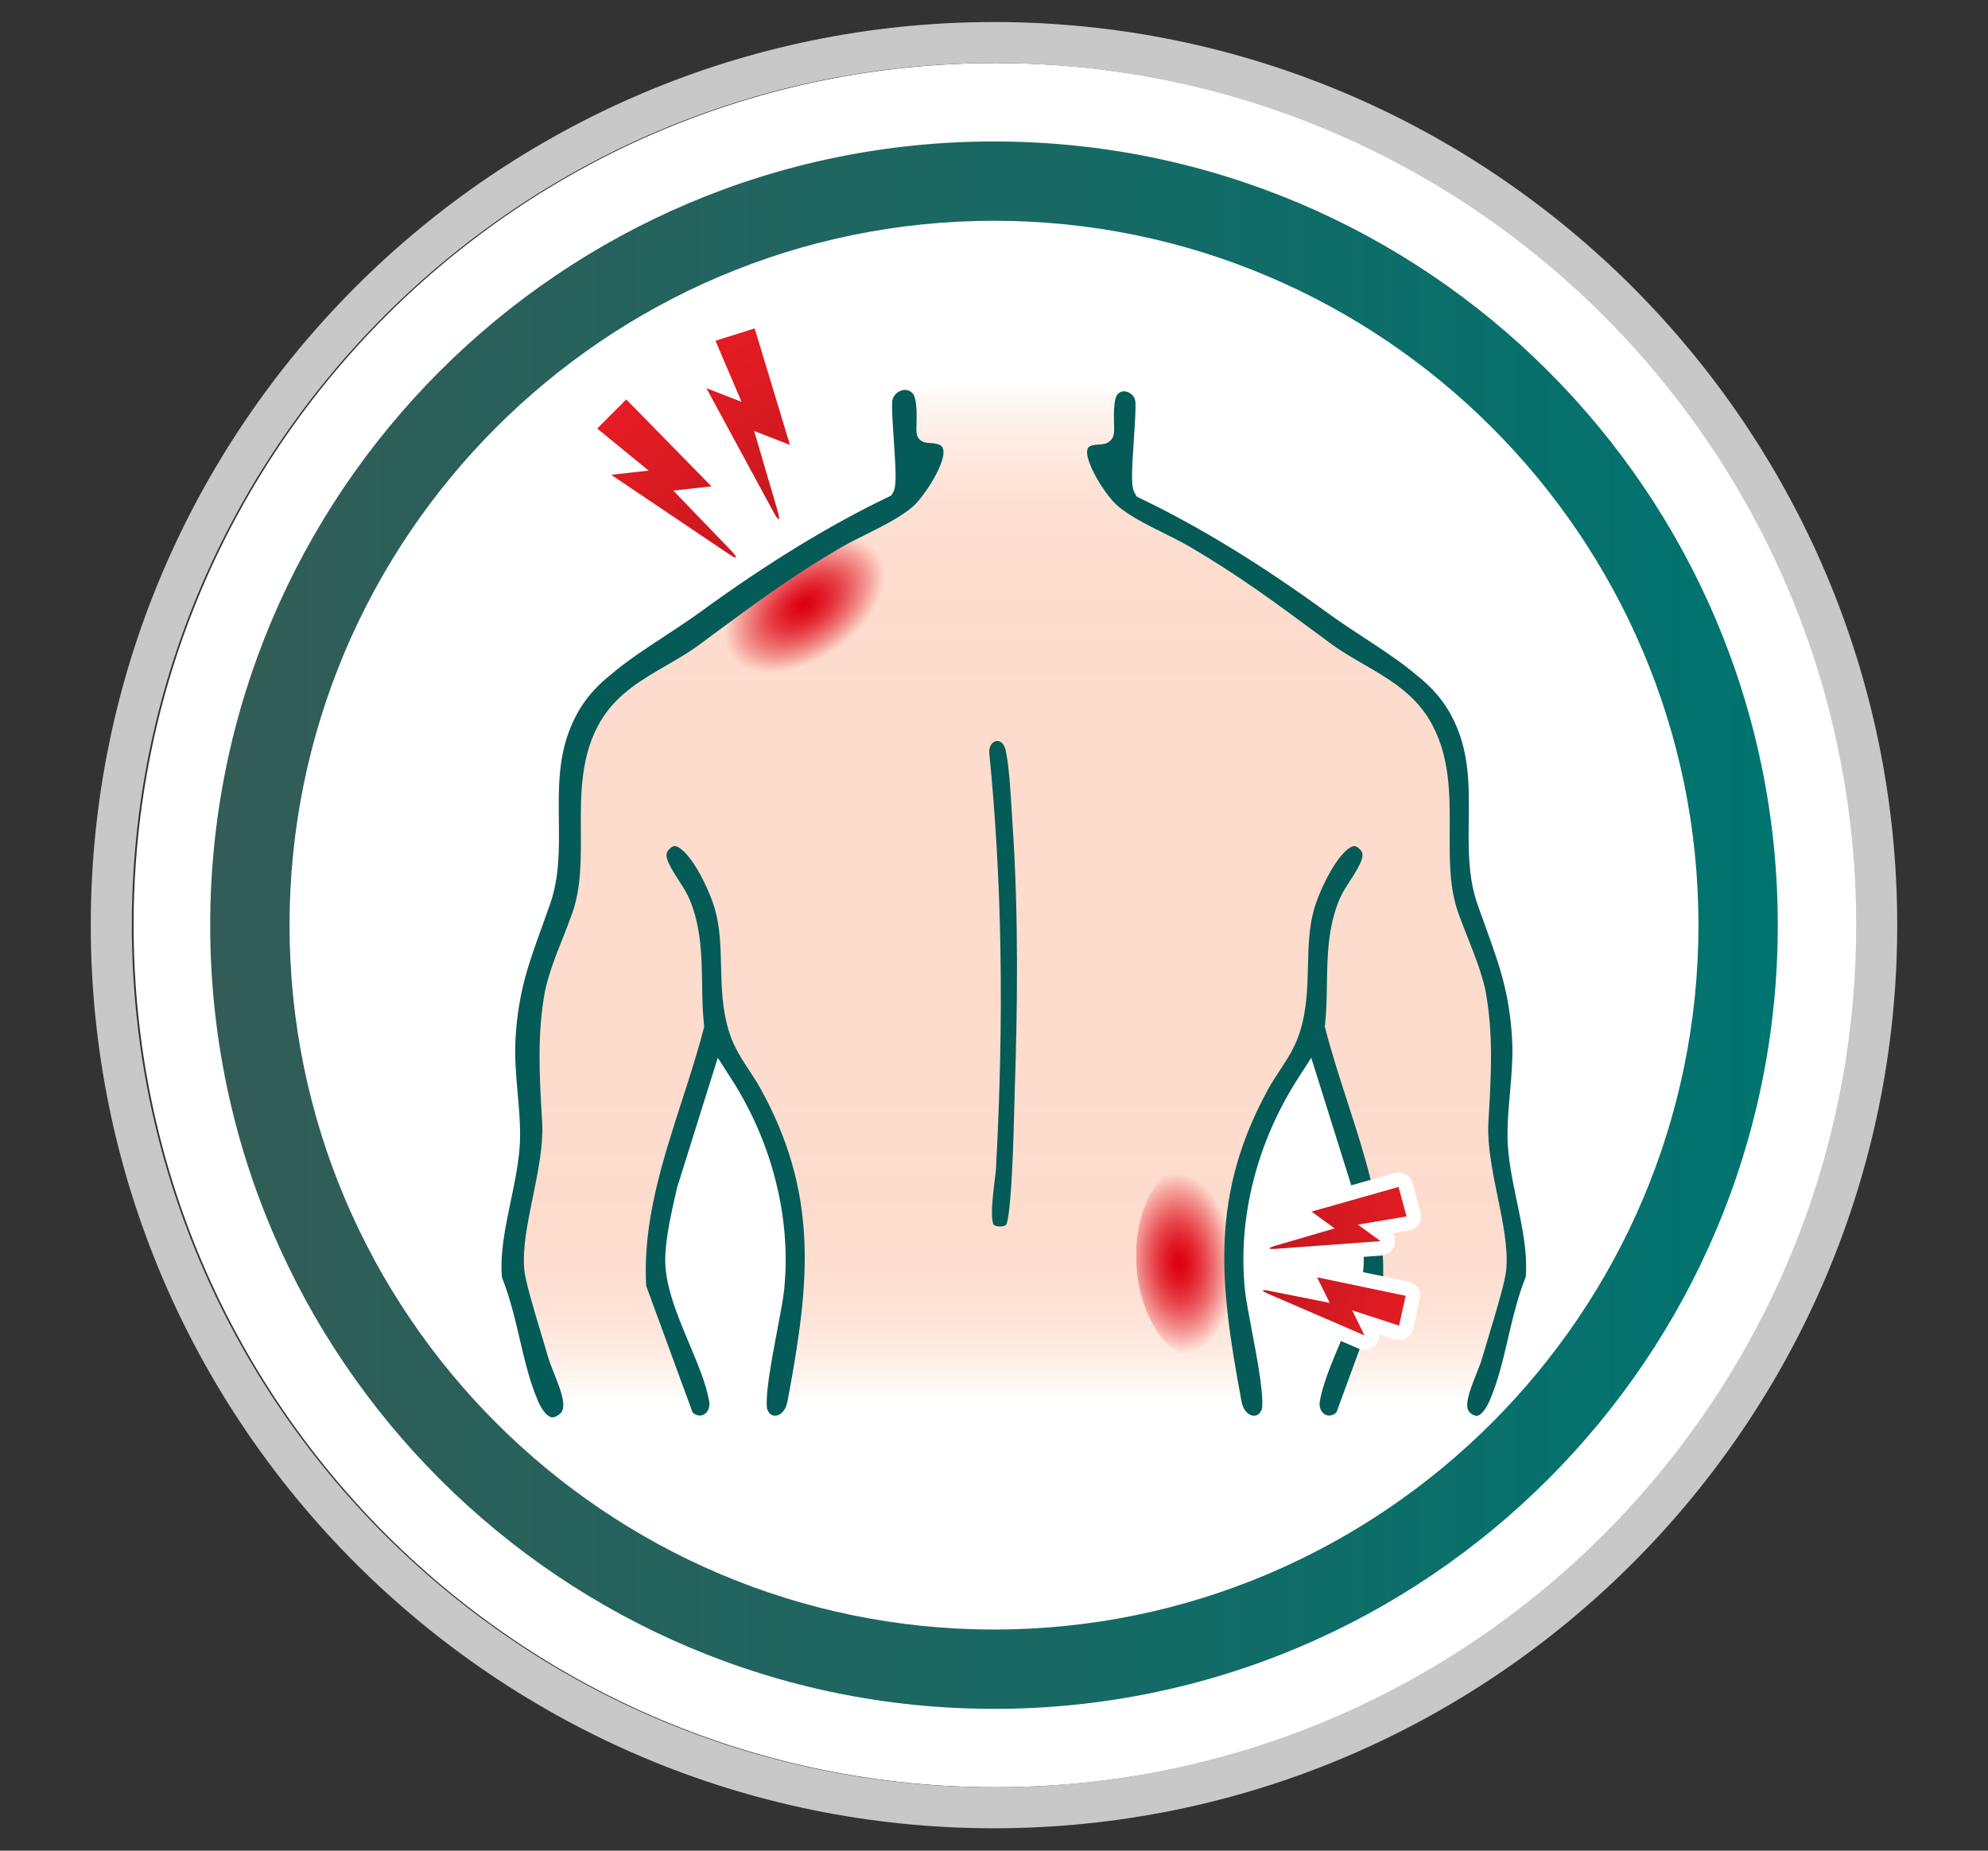
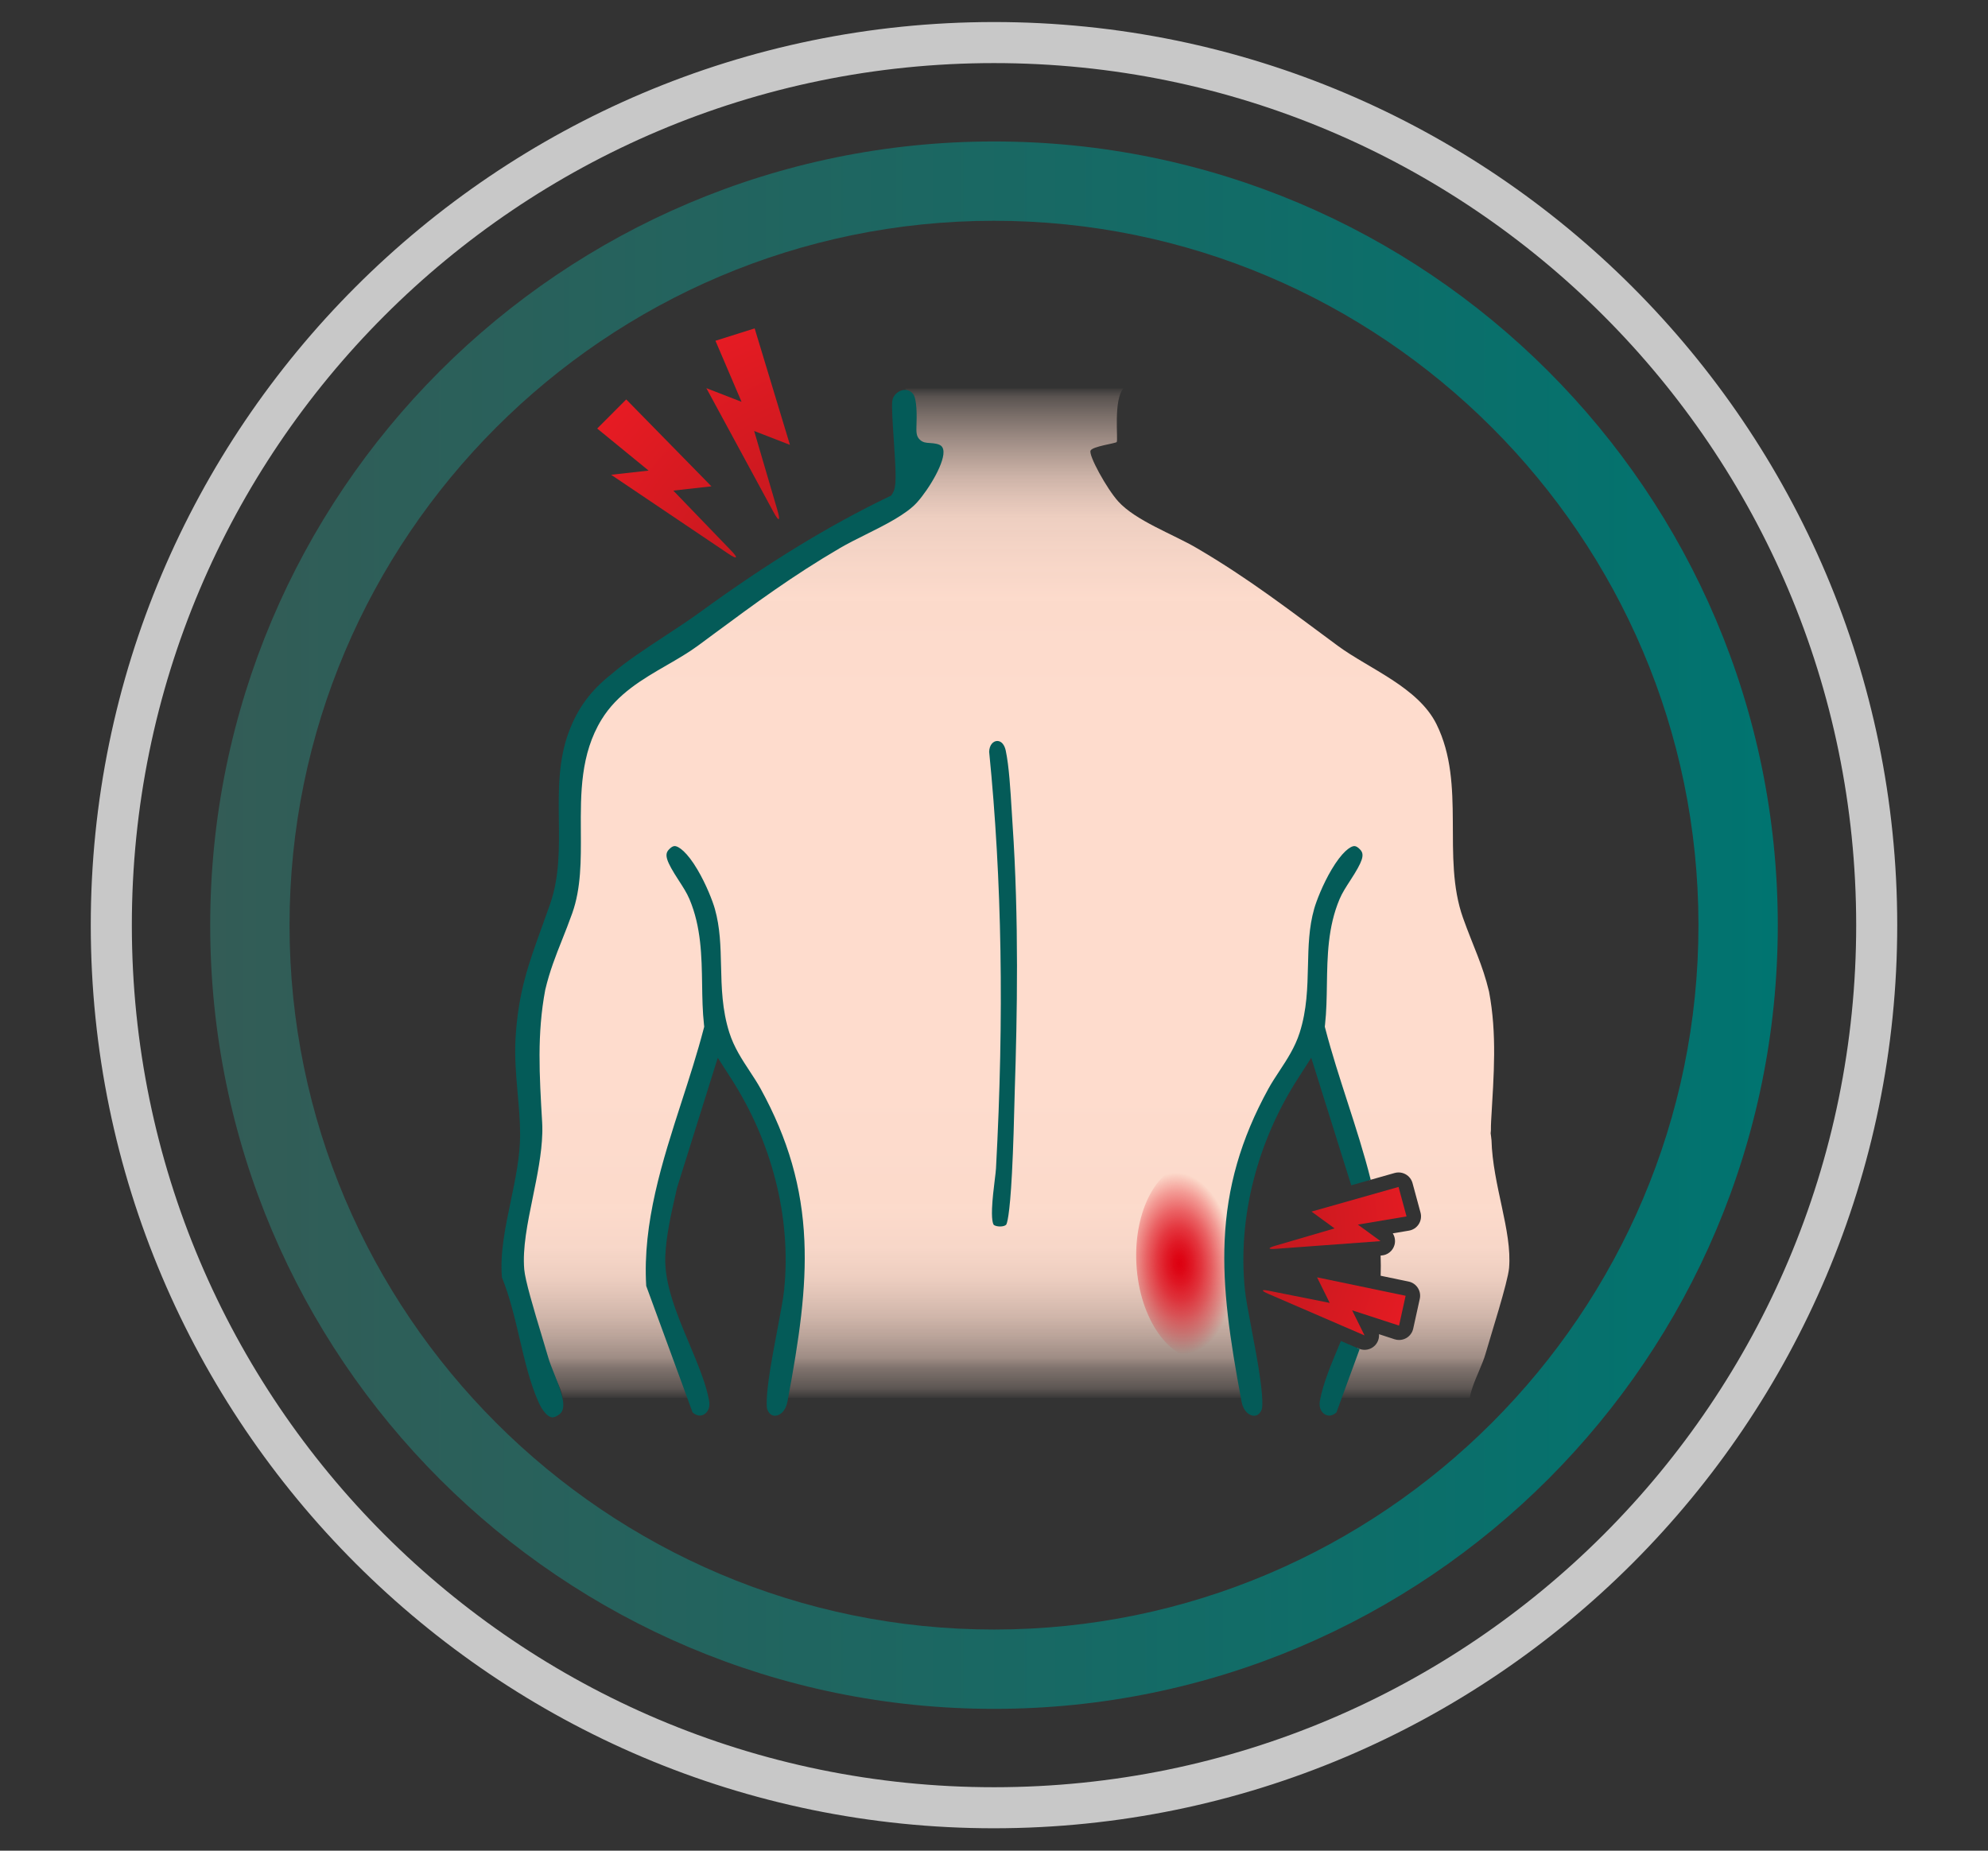
<svg xmlns="http://www.w3.org/2000/svg" xmlns:xlink="http://www.w3.org/1999/xlink" id="Autres" viewBox="0 0 1375.62 1280.75">
  <rect x="0" y="0" width="1375.62" height="1280.75" fill="#333333" stroke="none" />
  <defs>
    <style>      .cls-1 {        fill: none;      }      .cls-2 {        fill: url(#Dégradé_sans_nom_140);      }      .cls-3 {        fill: url(#Dégradé_sans_nom_101);      }      .cls-4 {        fill: #045b58;      }      .cls-5 {        fill: #fff;      }      .cls-6 {        fill: url(#Dégradé_sans_nom_99);      }      .cls-7 {        fill: url(#Dégradé_sans_nom_86);      }      .cls-8 {        fill: url(#Dégradé_sans_nom_101-4);      }      .cls-9 {        fill: url(#Dégradé_sans_nom_101-2);      }      .cls-10 {        fill: url(#Dégradé_sans_nom_101-3);      }      .cls-11 {        fill: url(#Dégradé_sans_nom_140-2);      }      .cls-12 {        fill: #c8c8c8;      }      .cls-13 {        fill: url(#Dégradé_sans_nom_86-2);      }      .cls-14 {        clip-path: url(#clippath);      }    </style>
    <linearGradient id="Dégradé_sans_nom_140" data-name="Dégradé sans nom 140" x1="373.41" y1="785.13" x2="373.41" y2="785.14" gradientUnits="userSpaceOnUse">
      <stop offset="0" stop-color="#fedccd" stop-opacity="0" />
      <stop offset=".01" stop-color="#fedccd" stop-opacity=".19" />
      <stop offset=".03" stop-color="#fedccd" stop-opacity=".36" />
      <stop offset=".05" stop-color="#fedccd" stop-opacity=".51" />
      <stop offset=".07" stop-color="#fedccd" stop-opacity=".64" />
      <stop offset=".09" stop-color="#fedccd" stop-opacity=".76" />
      <stop offset=".11" stop-color="#fedccd" stop-opacity=".85" />
      <stop offset=".13" stop-color="#fedccd" stop-opacity=".92" />
      <stop offset=".17" stop-color="#fedccd" stop-opacity=".96" />
      <stop offset=".21" stop-color="#fedccd" stop-opacity=".99" />
      <stop offset=".31" stop-color="#fedccd" />
      <stop offset=".69" stop-color="#fedccd" />
      <stop offset=".81" stop-color="#fedccd" stop-opacity=".99" />
      <stop offset=".85" stop-color="#fedccd" stop-opacity=".97" />
      <stop offset=".88" stop-color="#fedccd" stop-opacity=".92" />
      <stop offset=".9" stop-color="#fedccd" stop-opacity=".85" />
      <stop offset=".92" stop-color="#fedccd" stop-opacity=".77" />
      <stop offset=".94" stop-color="#fedccd" stop-opacity=".66" />
      <stop offset=".96" stop-color="#fedccd" stop-opacity=".53" />
      <stop offset=".97" stop-color="#fedccd" stop-opacity=".38" />
      <stop offset=".99" stop-color="#fedccd" stop-opacity=".21" />
      <stop offset="1" stop-color="#fedccd" stop-opacity=".03" />
      <stop offset="1" stop-color="#fedccd" stop-opacity="0" />
    </linearGradient>
    <linearGradient id="Dégradé_sans_nom_140-2" data-name="Dégradé sans nom 140" x1="702.45" y1="267.47" x2="702.45" y2="967.55" xlink:href="#Dégradé_sans_nom_140" />
    <radialGradient id="Dégradé_sans_nom_86" data-name="Dégradé sans nom 86" cx="548.59" cy="455.9" fx="548.59" fy="455.9" r="64.68" gradientTransform="translate(-52.43 503.46) rotate(-34.82) scale(1 .61)" gradientUnits="userSpaceOnUse">
      <stop offset="0" stop-color="#dd0010" />
      <stop offset=".09" stop-color="#dd0010" stop-opacity=".97" />
      <stop offset=".23" stop-color="#dd0010" stop-opacity=".88" />
      <stop offset=".39" stop-color="#dd0010" stop-opacity=".74" />
      <stop offset=".56" stop-color="#dd0010" stop-opacity=".55" />
      <stop offset=".76" stop-color="#dd0010" stop-opacity=".29" />
      <stop offset=".96" stop-color="#dd0010" stop-opacity="0" />
    </radialGradient>
    <radialGradient id="Dégradé_sans_nom_86-2" data-name="Dégradé sans nom 86" cx="515.06" cy="1271.18" fx="515.06" fy="1271.18" r="65.42" gradientTransform="translate(72.13 1433.9) rotate(-93.35) scale(1 .61)" xlink:href="#Dégradé_sans_nom_86" />
    <linearGradient id="Dégradé_sans_nom_99" data-name="Dégradé sans nom 99" x1="145.46" y1="640.25" x2="1230.17" y2="640.25" gradientUnits="userSpaceOnUse">
      <stop offset="0" stop-color="#335c56" />
      <stop offset="1" stop-color="#007470" />
    </linearGradient>
    <clipPath id="clippath">
      <circle class="cls-1" cx="687.81" cy="642" r="487.46" />
    </clipPath>
    <radialGradient id="Dégradé_sans_nom_101" data-name="Dégradé sans nom 101" cx="672.24" cy="274.41" fx="672.24" fy="274.41" r="272.08" gradientTransform="translate(478.19 -262.86) rotate(57.33)" gradientUnits="userSpaceOnUse">
      <stop offset="0" stop-color="#ab161b" />
      <stop offset="1" stop-color="#ec1c24" />
    </radialGradient>
    <radialGradient id="Dégradé_sans_nom_101-2" data-name="Dégradé sans nom 101" cx="672.24" fx="672.24" r="272.08" xlink:href="#Dégradé_sans_nom_101" />
    <radialGradient id="Dégradé_sans_nom_101-3" data-name="Dégradé sans nom 101" cx="802.23" cy="855.39" fx="802.23" fy="855.39" r="202.18" gradientTransform="matrix(1,0,0,1,0,0)" xlink:href="#Dégradé_sans_nom_101" />
    <radialGradient id="Dégradé_sans_nom_101-4" data-name="Dégradé sans nom 101" cx="802.23" cy="855.39" fx="802.23" fy="855.39" r="202.18" gradientTransform="matrix(1,0,0,1,0,0)" xlink:href="#Dégradé_sans_nom_101" />
  </defs>
-   <path class="cls-5" d="M688.79,43.66c-329.29.14-596.48,267.55-596.34,596.84.14,329.29,267.55,596.48,596.84,596.34,329.29-.14,596.48-267.55,596.34-596.84-.14-329.29-267.55-596.48-596.84-596.34h0Z" />
  <g>
    <g>
-       <path class="cls-2" d="M373.42,785.14s0,0,0,0c-.02,0-.03-.01,0,0Z" />
      <path class="cls-11" d="M1032.03,788.92s-.49-4.65-.56-4.62c.06-.7.12-1.38.18-2.07-.02-2.16.03-4.29.15-6.39,1.92-32.77,4.1-60.11-1.44-89.59-4.44-18.75-10.97-31.26-18-51-15.02-42.17,2.29-92.22-18.33-134-12.67-25.67-46.72-38.41-68.33-54.33-33.63-24.77-60.95-46.17-97.67-67.67-16.49-9.66-42.31-18.95-54.33-32.33-7.92-8.81-20.67-32-19.06-35.13,1.5-2.93,17.04-4.88,18.06-5.87,1.16-1.13-2.43-29.2,4.67-37.11h-151.13c7.09,7.91,5.96,36.98,7.13,38.11,1.02.99,18.33-1.33,18,6.67-.53,12.66-10.75,23.53-18.67,32.33-12.03,13.38-36.84,23.01-53.33,32.67-36.72,21.5-64.7,42.56-98.33,67.33-21.61,15.92-53.98,29.37-68.67,53.33-24.35,39.72-3.32,92.16-18.33,134.33-7.03,19.74-14.49,34.6-18.93,53.35-5.54,29.48-3.93,56.97-2.01,89.74.12,2.1.17,4.23.15,6.39.06.69.12,1.37.18,2.06.02,0,.04.02,0,0-.82,31.36-14.9,67.59-12.73,93.23.84,9.88,13.48,48.16,17,60.56,3.89,13.71,20.13,31.33,7.07,41.39l98.93-1.39-34.26-87.33c-4.18-63.37,24.31-121.81,39.93-181.67-3.13-28.25-.4-62.93-11.67-89.67-5.5-13.04-18.71-24.31-13.67-32,7-10.67,25.67,26.58,29.67,40.67,8.18,28.83.57,57.46,9.67,86,4.47,14.04,19.21,32.08,25.67,45,39,78,28.16,134.82,12.67,217.33l319.65-1.5c-15.49-82.52-22.98-135.5,14.68-214.17,6.24-13.03,20.53-30.96,25-45,9.1-28.54,1.15-56.84,9.33-85.67,4-14.09,23.39-53.86,29.67-40.67,3.33,7-9.17,19.63-14.67,32.67-11.27,26.73-6.87,59.08-10,87.33,9.45,36.2,23.49,70.78,32.2,106.48l17.45-4.95c.9-.25,1.81-.38,2.73-.38,1.71,0,3.41.44,4.93,1.3,2.33,1.32,4.03,3.51,4.73,6.09l5.53,20.4c.74,2.72.29,5.63-1.23,8.01-1.52,2.38-3.98,4-6.76,4.47l-11.21,1.88c1.49,2.36,1.96,5.3,1.16,8.09-1.15,4.03-4.7,6.92-8.88,7.22l-.7.05c.17,4.62.2,9.28.03,13.98l19.35,4.03c2.62.54,4.91,2.11,6.36,4.36,1.45,2.24,1.95,4.97,1.37,7.58l-4.55,20.64c-.61,2.76-2.35,5.13-4.8,6.53-1.53.87-3.24,1.32-4.97,1.32-1.04,0-2.09-.16-3.1-.49l-10.81-3.52c.23,2.78-.71,5.6-2.72,7.71-1.93,2.03-4.57,3.11-7.25,3.11-1.34,0-2.69-.27-3.96-.82l-1.03-.44-16.53,46h97.33c-9.33-8.67,4.01-28.36,7.9-42.07,3.52-12.4,15.43-49.45,16.27-59.32,2.18-25.63-11.35-57.24-12.17-88.6Z" />
    </g>
-     <path class="cls-7" d="M611.68,376.94c13.18,18.94-1.11,51.67-31.92,73.09s-66.46,23.44-79.63,4.5c-13.18-18.94,7.43-41.85,38.23-63.28,30.8-21.43,60.14-33.26,73.32-14.31Z" />
    <path class="cls-13" d="M824.11,804.97c23.03-1.35,33.72,28.16,35.92,65.62s-4.94,68.69-27.98,70.03c-23.03,1.35-43.49-27.92-45.68-65.38-2.19-37.46,14.7-68.92,37.74-70.27Z" />
    <g>
      <path class="cls-12" d="M687.82,43.66c329.15,0,596.45,267.15,596.59,596.34.14,329.29-267.05,596.7-596.34,596.84h-.25c-329.15,0-596.45-267.15-596.59-596.34-.14-329.29,267.05-596.7,596.34-596.84h.25M687.82,15.25h-.25C342.92,15.4,62.67,295.89,62.81,640.51c.14,344.48,280.52,624.74,625,624.74,344.89-.14,625.15-280.63,625-625.26-.14-344.48-280.52-624.74-625-624.74h0Z" />
      <path class="cls-6" d="M687.61,152.79c268.62-.11,487.55,218.64,487.66,487.26.11,268.62-218.64,487.55-487.26,487.66-268.62.11-487.55-218.64-487.66-487.26-.11-268.62,218.64-487.55,487.26-487.66M687.58,97.9c-299.36.12-542.25,243.22-542.13,542.58.12,299.36,243.22,542.25,542.58,542.13,299.36-.12,542.25-243.22,542.13-542.58-.12-299.36-243.22-542.25-542.58-542.13h0Z" />
    </g>
    <g class="cls-14">
      <path class="cls-4" d="M700.02,560.49c-.81-13.55-1.81-30.42-4.1-41.12-.87-4.06-3.1-6.58-5.82-6.58s-5.48,2.57-5.64,7.47c8.86,88.66,10.41,182.98,4.73,288.35-.09,1.67-.43,4.45-.86,7.95-.69,5.65-1.64,13.38-1.88,19.8-.38,10.2,1.26,11.38,1.33,11.43.94.61,2.56.99,4.23.99,1.85,0,3.46-.46,4.2-1.21.52-.67,2.43-5.29,4.03-35.61.96-18.11,1.47-38.81,1.74-49.92.08-3.33.15-5.92.2-7.5,1.66-50.98,2.97-118.05-1.57-184.7-.19-2.85-.38-6-.58-9.35Z" />
    </g>
    <path class="cls-3" d="M505.8,380.93l-39.91-41.42,26.4-2.94-58.96-60.15-20.08,20.15,35.57,29.1-25.94,2.89,80.97,54.54c6.38,4.3,7.26,3.33,1.96-2.17Z" />
    <path class="cls-9" d="M538.05,353.45l-16.2-55.19,24.76,9.61-24.41-80.61-27.13,8.56,18.05,42.26-24.34-9.45,46.51,85.83c3.66,6.76,4.89,6.31,2.74-1.01Z" />
  </g>
  <path class="cls-4" d="M556.6,858.62c-1.6-37.02-11.21-70.41-30.23-105.08-2.28-4.15-4.88-8.1-7.63-12.28-5.32-8.09-10.82-16.45-14.06-26.61-5.03-15.78-5.39-31.21-5.74-46.14-.32-13.7-.62-26.64-4.32-39.66-1.48-5.22-5.91-16.73-12.02-27.07-7.1-12-12.95-16.26-15.8-16.26-1.18,0-2.56.86-4.11,2.57-3.11,3.42-1.63,7.96,6.92,21.12,2.91,4.49,5.66,8.72,7.48,13.04,8.13,19.29,8.45,39.52,8.75,59.1.14,9.18.29,18.67,1.29,27.68l.12,1.1.04.37-.09.36-.28,1.07c-4.43,16.98-9.95,34.04-15.28,50.53-13.31,41.18-27.08,83.76-24.48,127.46l32.07,87.52c1.59,1.45,3.31,2.21,4.99,2.21,1.78,0,3.52-.86,4.77-2.35,1.66-1.98,2.26-4.81,1.69-7.94-2.14-11.81-7.77-25.21-13.72-39.4-8.52-20.28-17.32-41.25-16.62-60.18.52-14.14,3.98-29.42,7.04-42.9.35-1.55.7-3.08,1.04-4.59l.05-.24.02-.08.03-.08.07-.24,22.97-73.3,3.84-12.24,1.28-4.08,2.31,3.6,6.94,10.79c13.93,21.67,24.21,45.17,30.56,69.84,6.57,25.52,8.63,51.18,6.12,76.25-.59,5.93-2.44,15.63-4.57,26.87-2.18,11.5-4.66,24.53-6.16,35.52-2.3,16.9-1.02,20.36-.96,20.5.8,1.99,2.38,4.37,5.31,4.37,3.29,0,7.4-3.06,8.66-9.79,8.29-44.17,13.15-78.21,11.71-111.36Z" />
  <g>
-     <path class="cls-4" d="M956.88,868.77c-.29.05-.59.09-.89.11l-12.32.91h0c.13,3.47-.07,7-.52,10.59l13.95,2.9c.11-4.85.03-9.69-.22-14.51Z" />
    <path class="cls-4" d="M865.98,919.39c-2.14-11.24-3.98-20.95-4.57-26.88-2.52-25.07-.46-50.72,6.11-76.25,6.35-24.67,16.64-48.17,30.56-69.84l6.94-10.79,2.31-3.6,1.28,4.08,3.84,12.24,22.55,71.94,13.48-3.82c-4.56-18.25-10.38-36.26-16.12-54.01-5.33-16.5-10.85-33.55-15.28-50.53l-.28-1.07-.09-.36.04-.37.12-1.1c1-9.01,1.15-18.5,1.29-27.68.31-19.57.63-39.81,8.75-59.09,1.82-4.32,4.57-8.56,7.48-13.04,8.54-13.16,10.03-17.7,6.92-21.12-1.55-1.7-2.93-2.57-4.11-2.57-2.85,0-8.69,4.26-15.8,16.25-6.12,10.33-10.54,21.85-12.02,27.07-3.7,13.02-4,25.96-4.32,39.66-.35,14.93-.71,30.37-5.74,46.14-3.24,10.17-8.74,18.53-14.06,26.61-2.75,4.18-5.35,8.13-7.63,12.29-19.02,34.67-28.63,68.06-30.23,105.08-1.44,33.15,3.42,67.19,11.71,111.36,1.26,6.73,5.38,9.79,8.66,9.79,2.94,0,4.51-2.38,5.31-4.37.06-.14,1.34-3.59-.96-20.5-1.5-10.99-3.97-24.02-6.16-35.52Z" />
    <path class="cls-4" d="M940.24,933.37l-12.38-5.35c-.27.65-.55,1.3-.82,1.95-5.96,14.19-11.58,27.58-13.72,39.4-.57,3.14.03,5.96,1.69,7.94,1.25,1.49,2.99,2.35,4.77,2.35,1.68,0,3.4-.76,4.99-2.21l16.07-43.86c-.2-.07-.41-.14-.6-.22Z" />
  </g>
-   <path class="cls-4" d="M1049.62,831.46c-3.2-15.31-6.51-31.14-6.5-46.13,0-9.54.86-19.25,1.69-28.65,1.11-12.55,2.25-25.53,1.45-38.57-1.92-31.37-8.83-50.47-18.39-76.9l-.02-.07c-1.75-4.85-3.57-9.87-5.45-15.23-6.57-18.75-6.32-38.83-6.08-58.26.25-20.28.5-41.26-6.92-61.02-6.04-16.08-14.97-28.17-28.94-39.19l-.1-.08-.03-.03-.03-.03-.1-.08-.12-.1c-9.96-8.6-23.46-17.46-36.52-26.03-8.35-5.48-16.99-11.15-24.58-16.68-46.32-33.76-88.91-59.82-130.2-79.67l-1.57-.75-.52-.25-.31-.49-.92-1.48c-2.74-4.38-2.65-11.62-.86-38.04.66-9.78,1.49-21.94,1.02-25.91-.5-4.19-4.45-7.01-7.83-7.01-1.77,0-3.26.7-4.55,2.14-2.91,3.24-2.5,16.3-2.36,20.59.18,5.59.27,8.66-2.6,11.45-2.36,2.29-5.07,2.44-7.47,2.58-7.13.41-8,1.83-8.45,3.8-1.54,6.75,8.55,25.24,17.9,35.64,7.32,8.15,22.17,15.54,35.27,22.06,6.41,3.19,12.45,6.2,17.74,9.29,33.14,19.4,58.45,38.11,87.77,59.78,3.49,2.58,7.03,5.19,10.64,7.85,6.56,4.83,13.8,9.02,21.46,13.45,16.94,9.8,34.46,19.92,45.5,37.95,14.81,24.16,14.65,51.49,14.5,77.91-.12,20.14-.23,39.17,5.92,56.43,2.35,6.61,4.7,12.52,6.97,18.23,4.43,11.16,8.62,21.7,11.67,34.61l.03.14v.04s.02.05.02.05l.03.14c5.72,30.46,4.06,58.84,2.14,91.69-.11,1.85-.16,3.82-.14,5.86v.28s0,.1,0,.1h0s.04,1.46.04,1.46c.36,13.87,3.49,29.18,6.52,43.98,3.72,18.18,7.23,35.35,5.96,50.22-.65,7.64-6.14,26.23-12.7,47.94-1.6,5.29-2.98,9.86-3.84,12.88-1.03,3.64-2.62,7.6-4.31,11.79-5.01,12.46-8.76,23.07-3.97,26.76,1.67,1.29,3.16,1.97,4.3,1.97,2.12,0,5.83-3.28,8.95-10.47,5.76-13.26,9.16-27.77,12.76-43.13,3.33-14.19,6.76-28.85,12.25-42.55,1.39-16.46-2.42-34.66-6.1-52.27Z" />
  <path class="cls-4" d="M626.23,269.82c-3.79,0-8.25,3.02-8.82,7.89-.48,4.06.31,15.76,1.02,26.09,1.78,26.17,1.88,33.3-.71,37.44l-1.07,1.72-1.83.88c-41.35,19.88-83.99,45.97-130.36,79.77-7.59,5.53-16.21,11.19-24.54,16.65-13.1,8.6-26.63,17.48-36.64,26.13l-.33.27c-14.12,11.14-23.15,23.36-29.26,39.62-7.49,19.94-7.24,41.01-6.99,61.38.24,19.34.48,39.33-6.03,57.91-1.9,5.41-3.71,10.43-5.47,15.29-9.59,26.51-16.51,45.66-18.44,77.18-.8,13.12.34,26.13,1.45,38.71.83,9.39,1.68,19.08,1.69,28.57,0,14.89-3.29,30.67-6.48,45.92-3.71,17.74-7.54,36.07-6.11,52.71,5.49,13.67,8.93,28.34,12.26,42.53,3.61,15.42,7.02,29.97,12.82,43.31,2.92,6.73,6.79,11.08,9.87,11.08,1.38,0,3.03-.73,4.91-2.18,5.35-4.13,1.69-14.63-3.65-27.93-1.68-4.18-3.26-8.11-4.27-11.69-.85-3.01-2.23-7.56-3.82-12.83-6.57-21.73-12.04-40.27-12.68-47.81-1.25-14.72,2.24-31.83,5.95-49.93,3.04-14.85,6.17-30.19,6.54-44.15l.04-1.52v-.05s0-.28,0-.28c.02-2.06-.03-4.05-.14-5.92-1.92-32.79-3.58-61.1,2.12-91.45l.07-.32c3.04-12.84,7.21-23.35,11.63-34.47,2.28-5.75,4.63-11.66,6.98-18.27,6.21-17.43,6.1-36.54,5.98-56.77-.15-26.29-.31-53.47,14.35-77.38,10.91-17.81,28.32-27.87,45.15-37.6,7.7-4.45,14.96-8.65,21.56-13.51,3.41-2.51,6.75-4.98,10.05-7.42l.59-.44c29.3-21.65,54.59-40.35,87.68-59.72,5.25-3.08,11.27-6.07,17.65-9.25,13.21-6.58,28.15-14.02,35.6-22.3,8.41-9.35,19.93-28.69,18.13-36.53-.62-2.71-2.24-4.17-9.37-4.58-2.33-.13-4.73-.27-6.83-2.3-2.56-2.48-2.47-5.22-2.3-10.7.15-4.86.56-17.75-2.62-21.29-1.47-1.64-3.25-2.47-5.3-2.47v-1h0v1Z" />
  <path class="cls-10" d="M878.19,893.31l41.92,8.36-8.75-17.7,61.28,12.76-4.55,20.64-32.47-10.58,8.6,17.39-66.59-28.78c-5.25-2.27-4.99-3.21.57-2.1Z" />
  <path class="cls-8" d="M882.45,862.11l41.02-12-15.95-11.63,60.22-17.06,5.53,20.4-33.68,5.66,15.67,11.43-72.35,5.33c-5.7.42-5.91-.53-.47-2.12Z" />
</svg>